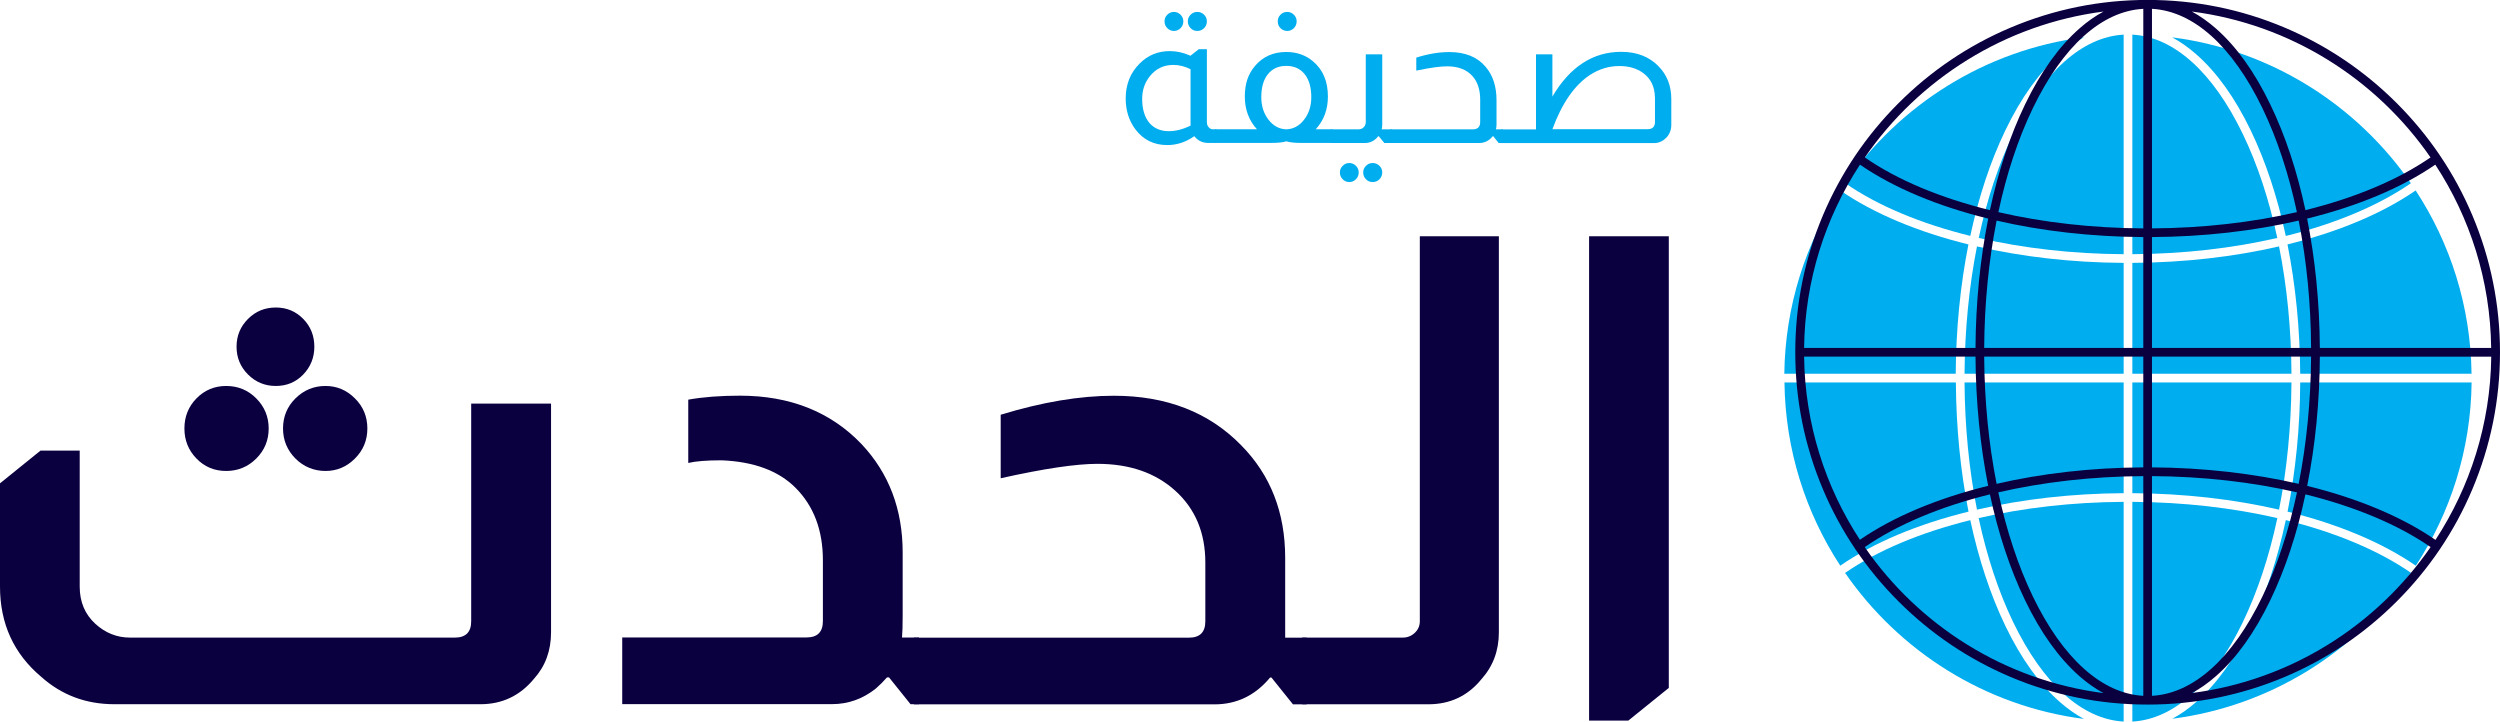
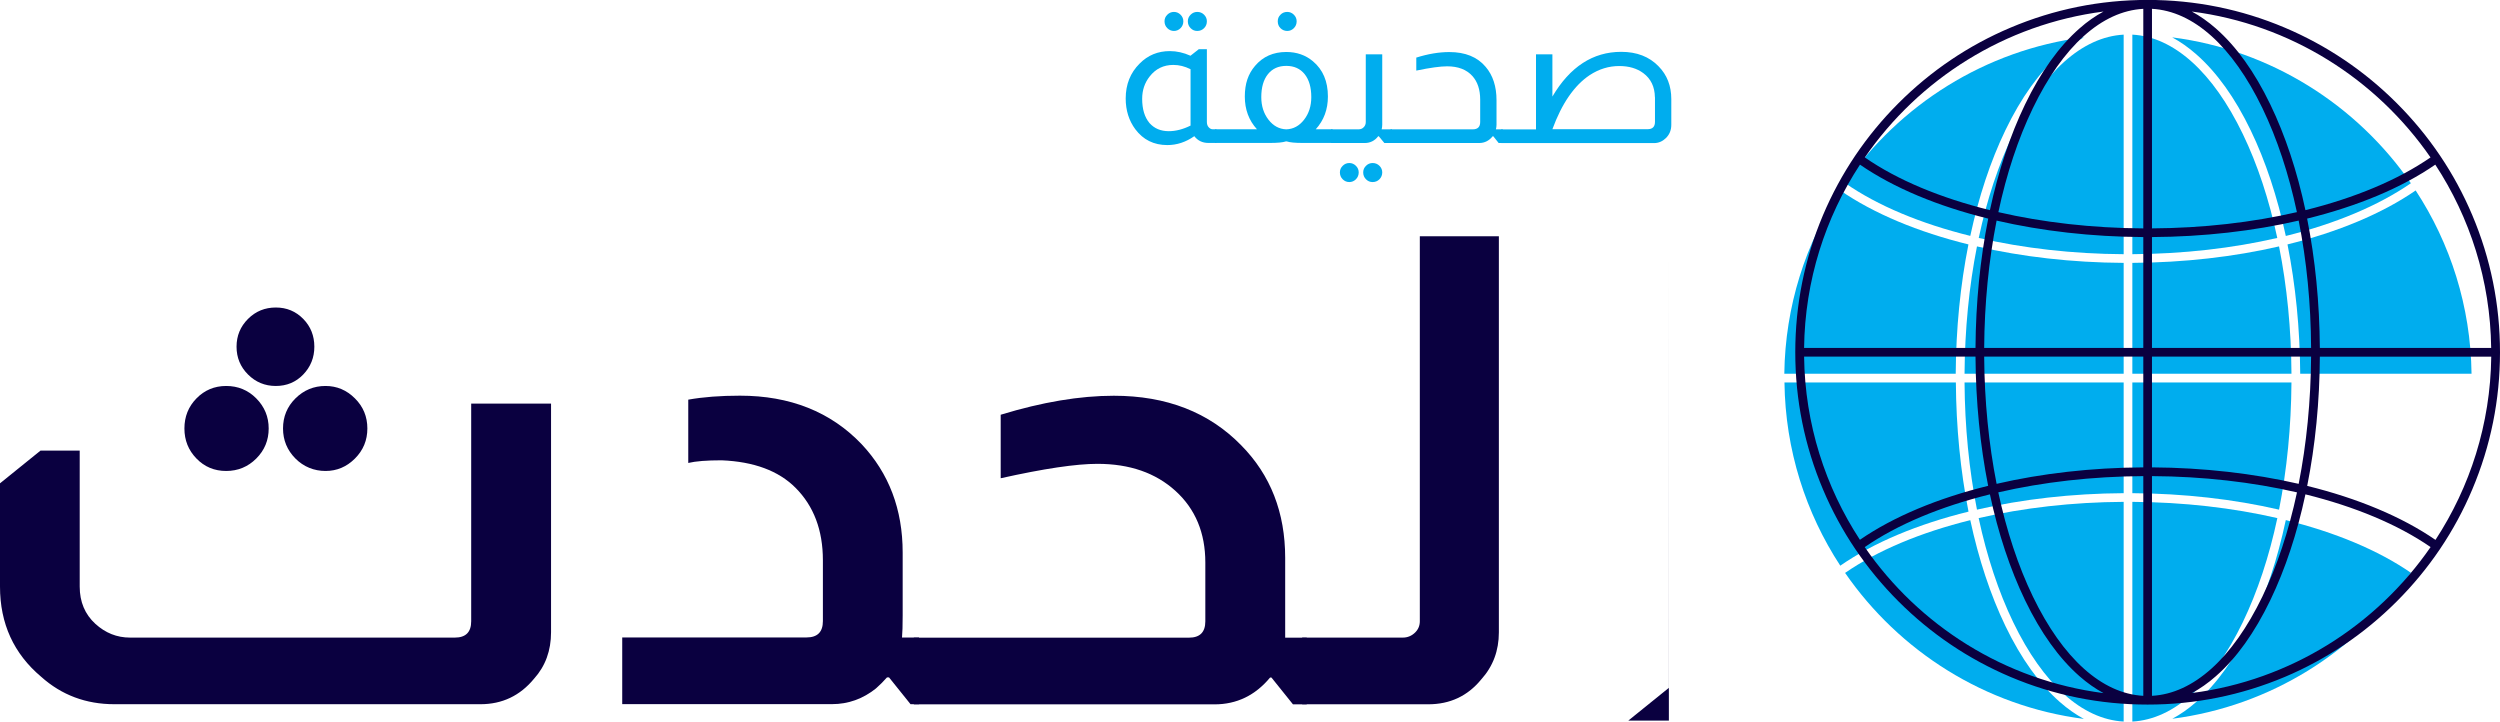
<svg xmlns="http://www.w3.org/2000/svg" id="Layer_1" data-name="Layer 1" viewBox="0 0 339.99 98.13">
  <defs>
    <style>
      .cls-1 {
        fill: #0a0040;
      }

      .cls-2 {
        fill: #00adee;
      }
    </style>
  </defs>
  <g>
    <g>
      <path class="cls-2" d="M336.13,50.83h-23.31c-.04-6.13-.63-12.07-1.73-17.59,6.86-1.69,12.87-4.19,17.43-7.34,4.71,7.19,7.49,15.75,7.6,24.93Z" />
      <path class="cls-2" d="M289.99,4.71c5.64.31,10.95,5.08,15.02,13.51,2,4.14,3.58,8.93,4.69,14.14-6.06,1.4-12.76,2.17-19.71,2.21V4.71Z" />
      <path class="cls-2" d="M288.81,34.57c-6.95-.04-13.66-.81-19.71-2.21,1.11-5.21,2.69-10,4.69-14.14,4.06-8.43,9.38-13.2,15.02-13.51v29.86Z" />
      <path class="cls-2" d="M288.81,35.75v15.08h-21.64c.04-6.04.62-11.89,1.69-17.32,6.14,1.42,12.92,2.2,19.95,2.24Z" />
      <path class="cls-2" d="M288.81,52.01v15.06c-7.03.04-13.81.82-19.95,2.24-1.07-5.42-1.65-11.27-1.69-17.3h21.64Z" />
      <path class="cls-2" d="M288.81,68.25v29.88c-5.64-.31-10.95-5.08-15.02-13.51-2-4.15-3.58-8.94-4.7-14.16,6.06-1.4,12.76-2.17,19.72-2.21Z" />
      <path class="cls-2" d="M289.99,68.25c6.95.04,13.66.81,19.72,2.21-1.11,5.22-2.7,10.01-4.7,14.16-4.07,8.43-9.38,13.2-15.02,13.51v-29.88Z" />
      <path class="cls-2" d="M289.99,67.07v-15.06h21.64c-.04,6.03-.62,11.88-1.69,17.3-6.14-1.42-12.93-2.2-19.95-2.24Z" />
      <path class="cls-2" d="M289.99,50.83v-15.08c7.03-.04,13.81-.82,19.95-2.24,1.08,5.43,1.66,11.28,1.69,17.32h-21.64Z" />
      <path class="cls-2" d="M327.87,24.92c-4.45,3.07-10.31,5.51-17.01,7.17-1.14-5.29-2.74-10.16-4.78-14.38-2.13-4.42-4.62-7.89-7.4-10.33-1.07-.94-2.16-1.7-3.27-2.3,13.43,1.73,25.1,9.19,32.46,19.84Z" />
      <path class="cls-2" d="M283.4,5.07c-1.11.6-2.21,1.36-3.27,2.3-2.78,2.44-5.27,5.91-7.4,10.33-2.04,4.22-3.64,9.09-4.78,14.38-6.71-1.66-12.57-4.09-17.01-7.17,7.36-10.65,19.03-18.11,32.46-19.84Z" />
      <path class="cls-2" d="M250.27,25.9c4.57,3.15,10.57,5.65,17.43,7.34-1.1,5.52-1.69,11.46-1.73,17.59h-23.31c.12-9.19,2.89-17.74,7.6-24.93Z" />
      <path class="cls-2" d="M242.68,52.01h23.31c.04,6.12.63,12.06,1.72,17.57-6.86,1.69-12.87,4.19-17.44,7.35-4.7-7.19-7.48-15.74-7.59-24.92Z" />
      <path class="cls-2" d="M250.93,77.91c4.45-3.07,10.31-5.51,17.02-7.17,1.14,5.3,2.74,10.17,4.78,14.4,2.13,4.42,4.62,7.89,7.4,10.33,1.07.94,2.16,1.7,3.27,2.3-13.44-1.73-25.11-9.2-32.47-19.85Z" />
      <path class="cls-2" d="M295.41,97.76c1.11-.6,2.21-1.36,3.27-2.3,2.78-2.44,5.27-5.91,7.4-10.33,2.04-4.23,3.65-9.1,4.78-14.4,6.71,1.66,12.57,4.1,17.02,7.17-7.36,10.66-19.03,18.12-32.47,19.85Z" />
-       <path class="cls-2" d="M328.54,76.93c-4.57-3.15-10.57-5.65-17.44-7.35,1.1-5.51,1.69-11.45,1.72-17.57h23.31c-.11,9.18-2.89,17.73-7.59,24.92Z" />
    </g>
    <path class="cls-1" d="M336.22,29.26c-2.41-5.71-5.87-10.83-10.27-15.23-4.4-4.4-9.52-7.85-15.23-10.27-5.91-2.5-12.18-3.77-18.65-3.77s-12.74,1.27-18.65,3.77c-5.71,2.41-10.83,5.87-15.23,10.27-4.4,4.4-7.85,9.52-10.27,15.23-2.5,5.91-3.77,12.18-3.77,18.65s1.27,12.74,3.77,18.65c2.41,5.71,5.87,10.83,10.27,15.23,4.4,4.4,9.52,7.85,15.23,10.27,5.91,2.5,12.18,3.76,18.65,3.76s12.74-1.27,18.65-3.76c5.71-2.41,10.83-5.87,15.23-10.27,4.4-4.4,7.86-9.52,10.27-15.23,2.5-5.91,3.77-12.18,3.77-18.65s-1.27-12.74-3.77-18.65ZM338.8,47.32h-23.31c-.04-6.13-.63-12.07-1.73-17.59,6.86-1.69,12.87-4.19,17.43-7.34,4.71,7.19,7.49,15.74,7.6,24.93ZM292.66,1.2c5.64.31,10.95,5.08,15.02,13.51,2,4.15,3.58,8.93,4.69,14.14-6.06,1.4-12.76,2.17-19.71,2.21V1.2ZM291.48,31.06c-6.95-.04-13.66-.81-19.71-2.21,1.11-5.21,2.69-10,4.69-14.14,4.07-8.43,9.38-13.2,15.02-13.51v29.86ZM291.48,32.24v15.08h-21.64c.04-6.04.62-11.89,1.69-17.32,6.14,1.42,12.92,2.2,19.95,2.24ZM291.48,48.5v15.06c-7.03.04-13.81.82-19.95,2.24-1.07-5.42-1.65-11.27-1.69-17.3h21.64ZM291.48,64.75v29.88c-5.64-.31-10.95-5.08-15.02-13.51-2-4.15-3.58-8.95-4.7-14.16,6.06-1.4,12.76-2.17,19.72-2.21ZM292.66,64.75c6.95.04,13.66.81,19.72,2.21-1.11,5.21-2.7,10.01-4.7,14.16-4.07,8.43-9.38,13.2-15.02,13.51v-29.88ZM292.66,63.56v-15.06h21.64c-.04,6.03-.62,11.88-1.69,17.3-6.14-1.41-12.93-2.2-19.95-2.24ZM292.66,47.32v-15.08c7.03-.04,13.81-.82,19.95-2.24,1.08,5.43,1.66,11.28,1.69,17.32h-21.64ZM330.54,21.41c-4.45,3.07-10.31,5.51-17.01,7.17-1.13-5.29-2.74-10.16-4.78-14.38-2.13-4.42-4.62-7.89-7.4-10.33-1.06-.93-2.16-1.7-3.27-2.3,13.44,1.73,25.1,9.19,32.46,19.84ZM286.07,1.57c-1.11.6-2.21,1.36-3.27,2.3-2.78,2.44-5.27,5.91-7.4,10.33-2.04,4.22-3.64,9.09-4.78,14.38-6.71-1.66-12.57-4.09-17.01-7.17,7.36-10.65,19.03-18.11,32.46-19.84ZM252.95,22.39c4.57,3.15,10.57,5.65,17.44,7.34-1.1,5.52-1.69,11.46-1.73,17.59h-23.31c.11-9.19,2.89-17.74,7.6-24.93ZM245.35,48.5h23.31c.04,6.12.63,12.06,1.72,17.57-6.86,1.69-12.87,4.19-17.44,7.34-4.7-7.19-7.48-15.74-7.59-24.92ZM253.6,74.4c4.45-3.07,10.31-5.51,17.02-7.17,1.13,5.3,2.74,10.17,4.78,14.4,2.13,4.42,4.62,7.89,7.4,10.33,1.07.94,2.16,1.7,3.27,2.3-13.44-1.73-25.11-9.19-32.47-19.85ZM298.08,94.26c1.11-.6,2.21-1.36,3.27-2.3,2.78-2.43,5.27-5.91,7.4-10.33,2.04-4.23,3.65-9.1,4.78-14.4,6.71,1.66,12.57,4.1,17.02,7.17-7.36,10.66-19.03,18.12-32.47,19.85ZM331.21,73.42c-4.57-3.15-10.58-5.65-17.44-7.34,1.1-5.51,1.69-11.45,1.72-17.57h23.31c-.11,9.18-2.89,17.73-7.59,24.92Z" />
  </g>
  <g>
    <path class="cls-2" d="M164.13,6.68v9.91c0,.31.09.56.26.73.16.17.33.26.52.26h.52v1.86h-1.1c-.8,0-1.44-.31-1.91-.92-1.14.8-2.36,1.21-3.67,1.21-1.83,0-3.28-.72-4.35-2.15-.87-1.17-1.31-2.57-1.31-4.19,0-1.9.63-3.49,1.89-4.74,1.12-1.14,2.49-1.7,4.12-1.7.93,0,1.86.21,2.8.63l1.13-.89h1.1ZM161.9,9.41c-.77-.39-1.55-.58-2.33-.58-1.33,0-2.4.52-3.22,1.57-.68.86-1.02,1.87-1.02,3.04,0,1.4.33,2.5,1,3.3.65.73,1.52,1.1,2.62,1.1.94,0,1.93-.25,2.96-.76v-7.68ZM159.65,1.62c.35,0,.65.13.9.38.25.25.38.55.38.9,0,.37-.13.68-.38.93-.25.25-.56.38-.9.38s-.65-.13-.9-.38-.38-.56-.38-.93.13-.65.38-.9.55-.38.9-.38ZM162.82,1.62c.37,0,.68.13.93.38s.38.55.38.9c0,.37-.13.68-.38.93s-.56.38-.93.38-.65-.13-.9-.38-.38-.56-.38-.93.13-.65.38-.9.55-.38.9-.38Z" />
    <path class="cls-2" d="M170.94,17.58c-1.1-1.21-1.65-2.69-1.65-4.45s.46-3.08,1.39-4.17c1.07-1.26,2.48-1.89,4.25-1.89,1.41,0,2.62.42,3.62,1.26,1.36,1.14,2.04,2.73,2.04,4.8,0,1.75-.55,3.23-1.65,4.45h2.28v1.86h-4.06c-1.03,0-1.76-.07-2.17-.21h-.11c-.42.14-1.14.21-2.18.21h-7.44v-1.86h5.69ZM174.93,8.96c-1.07,0-1.9.38-2.5,1.13s-.9,1.79-.9,3.12c0,1.21.33,2.23.98,3.07s1.46,1.28,2.42,1.31c.96-.03,1.77-.47,2.42-1.31.65-.84.98-1.86.98-3.07,0-1.33-.3-2.37-.9-3.12s-1.44-1.13-2.5-1.13ZM175.06,1.62c.35,0,.65.13.9.38.25.25.38.55.38.9,0,.37-.13.68-.38.93-.25.25-.55.38-.9.38s-.67-.13-.92-.38c-.25-.25-.37-.56-.37-.93s.12-.65.37-.9c.24-.25.55-.38.92-.38Z" />
    <path class="cls-2" d="M187.98,7.39v9.57c0,.21-.03.42-.08.63h1.39v1.86h-1.02l-.76-.92h-.08c-.47.61-1.08.92-1.84.92h-4.56v-1.86h3.72c.28,0,.51-.09.68-.26.21-.19.31-.44.31-.73V7.39h2.23ZM183.5,22.17c.35,0,.65.13.9.38s.38.55.38.9-.13.68-.38.93-.55.38-.9.38-.65-.13-.9-.38-.38-.56-.38-.93.13-.65.38-.9.55-.38.9-.38ZM186.67,22.17c.37,0,.68.13.93.38s.38.55.38.9-.13.68-.38.93-.56.38-.93.38-.65-.13-.9-.38-.38-.56-.38-.93.13-.65.38-.9.55-.38.9-.38Z" />
    <path class="cls-2" d="M192.59,7.84c1.61-.51,3.11-.76,4.51-.76,2.17,0,3.82.67,4.95,2.02.98,1.15,1.47,2.66,1.47,4.53v3.33c0,.21-.03.42-.08.63h.92v1.86h-.55l-.73-.92h-.08c-.49.61-1.1.92-1.83.92h-12.06v-1.86h11.19c.66,0,1-.33,1-1v-3.04c0-1.36-.36-2.44-1.07-3.22-.79-.87-1.93-1.31-3.43-1.31-.91,0-2.31.19-4.19.58v-1.76Z" />
    <path class="cls-2" d="M211.12,13.13c2.39-4.05,5.51-6.08,9.36-6.08,2.11,0,3.81.65,5.08,1.97,1.15,1.17,1.73,2.66,1.73,4.46v3.49c0,.73-.25,1.35-.76,1.83-.46.44-.99.66-1.6.66h-20.76v-1.86h4.72V7.39h2.23v5.74ZM225.06,13.23c-.02-1.42-.54-2.51-1.57-3.28-.87-.65-1.97-.97-3.28-.97-1.42,0-2.75.41-4.01,1.23-2.1,1.4-3.79,3.85-5.08,7.36h12.95c.66,0,1-.33,1-1v-3.35Z" />
    <path class="cls-1" d="M74.94,54.88v31.11c0,2.49-.77,4.6-2.31,6.31-1.9,2.31-4.33,3.47-7.29,3.47H15.55c-3.85,0-7.17-1.24-9.95-3.73-3.73-3.14-5.6-7.23-5.6-12.27v-14.04l5.51-4.45h5.33v18.49c0,2.08.71,3.77,2.13,5.07,1.36,1.24,2.93,1.87,4.71,1.87h44.18c1.48,0,2.22-.74,2.22-2.22v-29.6h10.85ZM30.76,52.49c1.6,0,2.97.56,4.09,1.69s1.69,2.49,1.69,4.09-.56,2.96-1.69,4.09c-1.12,1.12-2.49,1.69-4.09,1.69s-2.95-.56-4.04-1.69c-1.1-1.13-1.64-2.49-1.64-4.09s.54-2.97,1.64-4.09c1.09-1.12,2.45-1.69,4.04-1.69ZM37.51,41.82c1.48,0,2.72.52,3.73,1.55s1.51,2.3,1.51,3.78-.51,2.74-1.51,3.78-2.25,1.56-3.73,1.56-2.74-.52-3.78-1.56-1.56-2.3-1.56-3.78.52-2.74,1.56-3.78,2.3-1.55,3.78-1.55ZM44.27,52.49c1.54,0,2.87.56,4,1.69,1.13,1.12,1.69,2.49,1.69,4.09s-.56,2.96-1.69,4.09-2.46,1.69-4,1.69-2.97-.56-4.09-1.69c-1.12-1.13-1.69-2.49-1.69-4.09s.56-2.97,1.69-4.09,2.49-1.69,4.09-1.69Z" />
    <path class="cls-1" d="M93.61,54.35c2.02-.36,4.35-.54,7.02-.54,6.81,0,12.33,2.19,16.53,6.58,3.74,3.97,5.6,8.89,5.6,14.76v8.53c0,1.36-.03,2.37-.09,3.02h2.31v9.07h-1.15l-2.93-3.65h-.27c-.47.54-.98,1.04-1.51,1.51-1.78,1.42-3.77,2.13-5.96,2.13h-28.54v-9.07h25.07c1.48,0,2.22-.74,2.22-2.22v-8.27c0-4.09-1.24-7.38-3.73-9.87-2.31-2.31-5.66-3.55-10.05-3.73-2.02,0-3.53.12-4.53.36v-8.62Z" />
    <path class="cls-1" d="M136.1,56.4c5.63-1.72,10.75-2.58,15.38-2.58,7.17,0,12.95,2.25,17.34,6.76,3.97,4.03,5.96,9.12,5.96,15.29v10.85h2.93v9.07h-1.87l-2.93-3.65h-.18c-2.02,2.43-4.53,3.65-7.56,3.65h-40.89v-9.07h37.42c1.48,0,2.22-.74,2.22-2.22v-8c0-4.03-1.35-7.27-4.05-9.73s-6.24-3.69-10.62-3.69c-2.91,0-7.29.65-13.16,1.96v-8.62Z" />
    <path class="cls-1" d="M203.84,32.13v53.87c0,2.49-.8,4.63-2.4,6.4-1.84,2.25-4.24,3.38-7.2,3.38h-17.15v-9.07h13.69c.65,0,1.22-.24,1.69-.71.41-.41.62-.92.62-1.51v-52.36h10.76Z" />
-     <path class="cls-1" d="M226.95,32.13v61.42l-5.51,4.45h-5.33V32.13h10.85Z" />
+     <path class="cls-1" d="M226.95,32.13v61.42l-5.51,4.45h-5.33h10.85Z" />
  </g>
</svg>